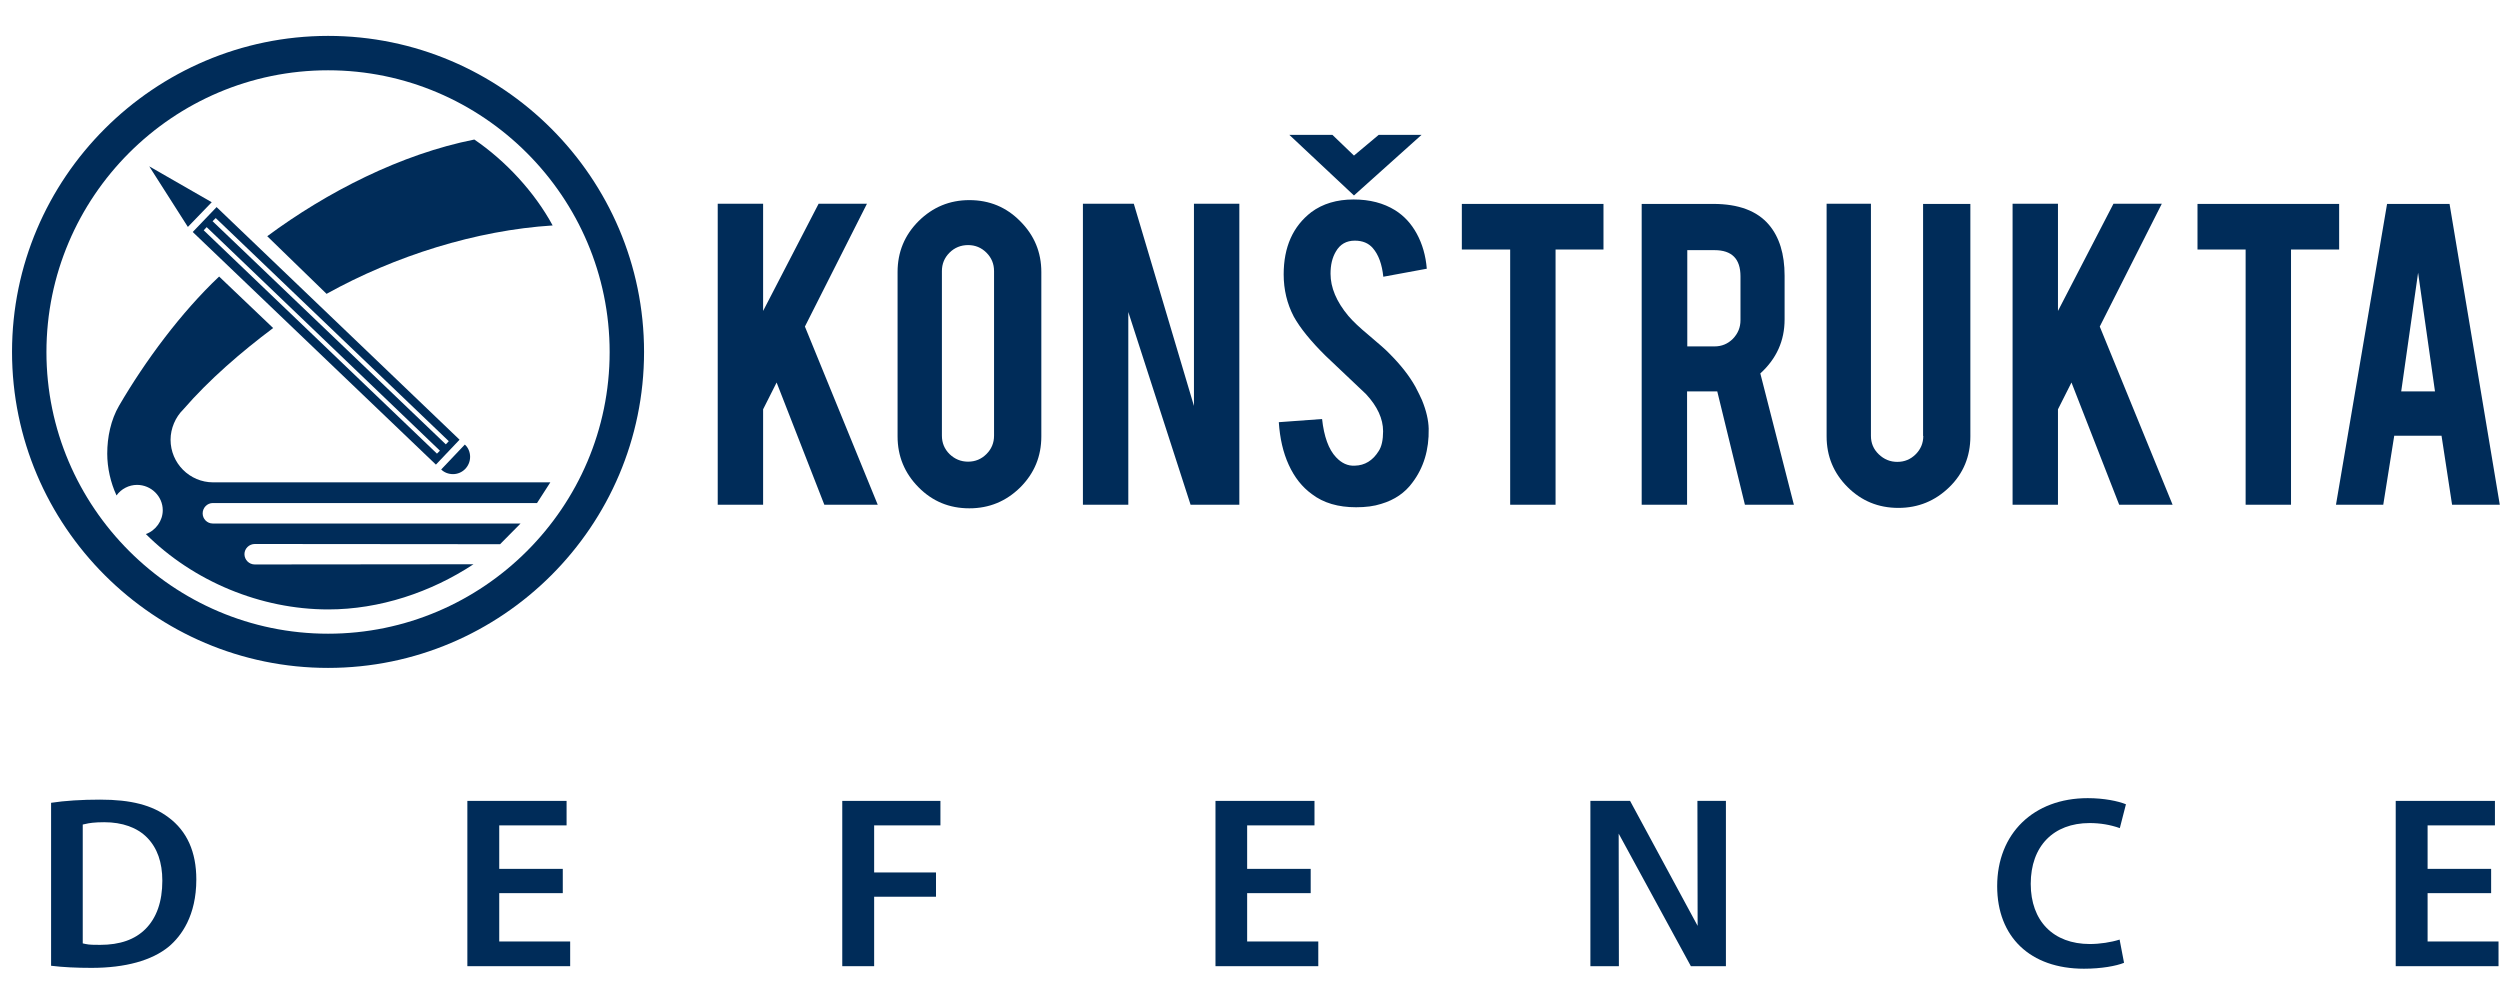
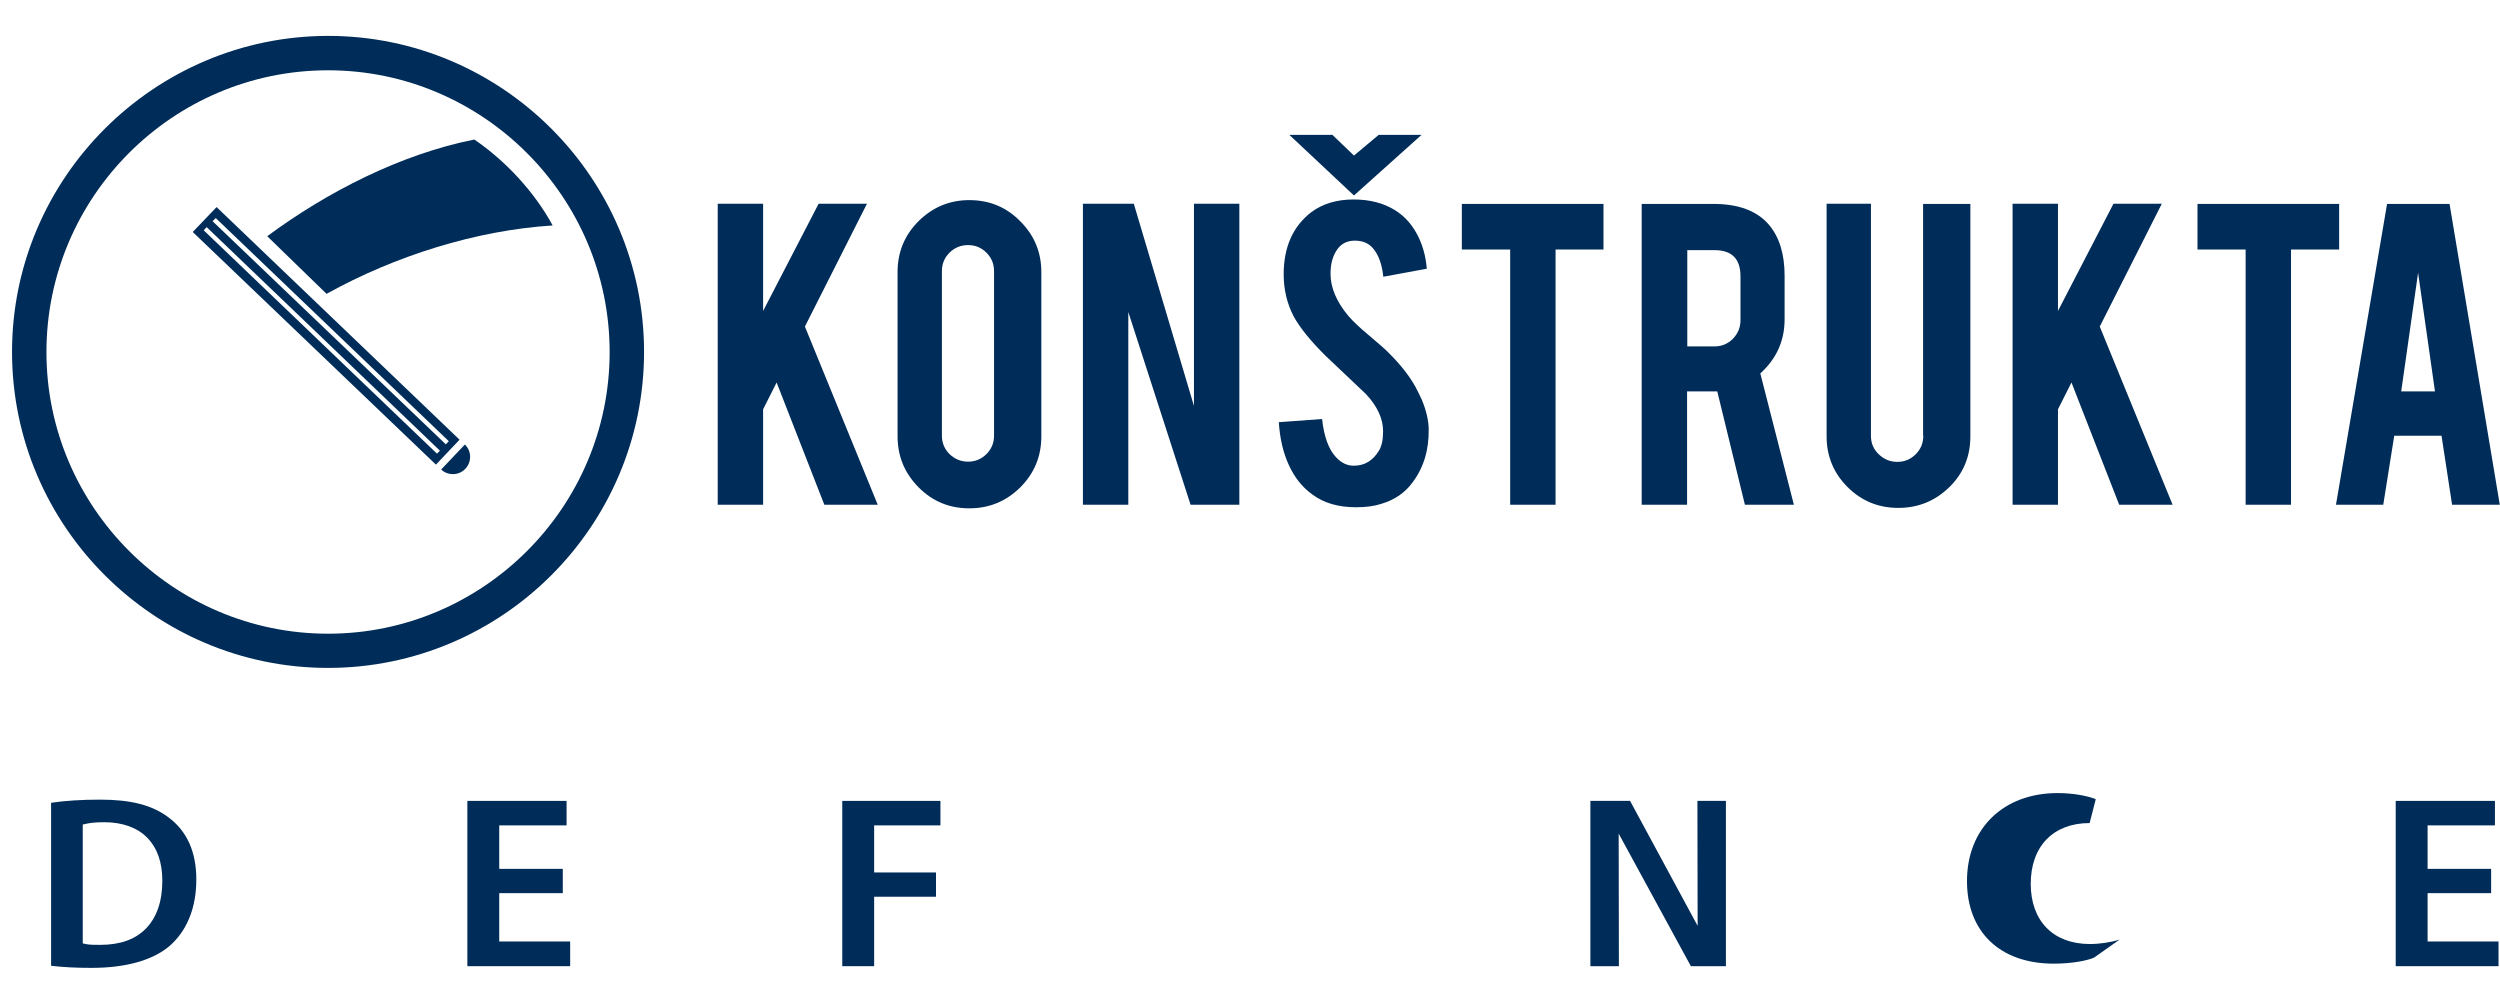
<svg xmlns="http://www.w3.org/2000/svg" version="1.1" id="Layer_1" x="0px" y="0px" viewBox="0 0 1184.3 469.5" style="enable-background:new 0 0 1184.3 469.5;" xml:space="preserve">
  <style type="text/css">
	.st0{fill:#002C59;}
</style>
  <polygon class="st0" points="1184.3,239.1 1184.3,239.1 1184.3,239 " />
  <g>
-     <path class="st0" d="M77.1,241.7c0,5-3.3,9.6-8,11.3c22.5,22.4,54.4,35.7,86.4,35.7c24.3,0,48.6-8.1,68.8-21.4l-103.6,0.1   c-2.7,0-4.9-2.2-4.9-4.9c0-2.6,2.2-4.8,4.9-4.8l116.2,0.1l9.7-9.8H100.8c-2.7,0-4.8-2.2-4.8-4.8c0-2.7,2.2-4.9,4.8-4.9h153.6   l6.3-9.8H101c-11.2,0-20.2-9.1-20.2-20.2c0-5.3,2.3-10.7,6-14.3c12.2-14.1,27.5-27.3,42.6-38.6L103.8,131   c-18.1,17.1-35.1,40.1-47.4,61.2c-3.9,6.7-5.6,14.9-5.6,22.7c0,6.7,1.6,13.8,4.4,19.8c2.2-3.1,5.9-5,9.7-5   C71.6,229.7,77.1,235.1,77.1,241.7" />
    <path class="st0" d="M261.8,106.8c-8.6-15.9-22.4-30.7-37.1-40.7c-34.8,6.9-69.9,24.9-98.1,45.8l28.1,27.3   C187.1,121.2,225.5,109.1,261.8,106.8" />
  </g>
-   <polygon class="st0" points="100.3,95.8 70.7,78.8 89,107.5 " />
  <polygon class="st0" points="381.3,154.7 410.7,96.5 387.8,96.5 361.5,147.3 361.5,96.5 340,96.5 340,239.1 361.5,239.1   361.5,193.9 367.9,181.2 390.5,239.1 415.8,239.1 " />
  <g>
    <path class="st0" d="M470.9,206.4L470.9,206.4c0,3.4-1.2,6.3-3.6,8.7c-2.4,2.4-5.3,3.6-8.7,3.6c-3.4,0-6.3-1.2-8.8-3.6   c-2.4-2.4-3.6-5.3-3.6-8.7v-78c0-3.4,1.2-6.3,3.6-8.7c2.4-2.4,5.4-3.6,8.8-3.6c3.4,0,6.3,1.2,8.7,3.6c2.4,2.4,3.6,5.3,3.6,8.7   V206.4z M459.2,94.8c-9.3,0-17.3,3.3-24,9.9c-6.7,6.7-10,14.7-10,24.2v77.8c0,9.4,3.3,17.4,9.9,24.1c6.6,6.7,14.6,10,24.1,10   c9.4,0,17.4-3.3,24.1-9.9c6.7-6.7,10-14.7,10-24.2v-77.8c0-9.4-3.3-17.4-10-24.1C476.7,98.1,468.7,94.8,459.2,94.8" />
  </g>
  <polygon class="st0" points="587.1,96.5 565.6,96.5 565.6,192.3 537.1,96.5 513,96.5 513,239.1 534.5,239.1 534.5,147.8 564,239.1   587.1,239.1 " />
  <g>
    <path class="st0" d="M670.5,183.2c-2.9-5.2-7-10.4-12.3-15.7c-1.6-1.7-4.9-4.6-9.9-8.8c-4.2-3.5-7.4-6.5-9.6-9.1   c-5.6-6.7-8.4-13.4-8.4-19.9c0-4.2,0.8-7.6,2.5-10.5c2-3.5,5-5.2,9-5.2c3.7,0,6.5,1.2,8.5,3.5c2.8,3.2,4.4,7.8,5,13.6l20.6-3.8   c-0.5-6.2-2.1-11.7-4.7-16.5c-2.6-4.8-6-8.5-10.3-11.2c-5.5-3.4-12-5.1-19.7-5.1c-7.9,0-14.6,2-20,6c-8.7,6.7-13.1,16.5-13.1,29.5   c0,7.2,1.6,13.9,4.8,20c3,5.4,8,11.6,15.1,18.6c8.5,8,14.9,14.1,19.1,18.1c5.4,5.8,8.1,11.7,8.1,17.6c0,4.1-0.7,7.3-2.1,9.4   c-2.8,4.5-6.6,6.8-11.3,6.9c-3.3,0.2-6.3-1.2-8.9-4c-3.5-3.7-5.7-9.8-6.6-18.1l-20.5,1.5c0.5,7.6,2,14.3,4.7,20.2   c2.7,5.9,6.3,10.5,11,13.9c5.5,4.2,12.5,6.2,20.9,6.2c4.6,0,8.5-0.5,11.9-1.6c6.4-1.9,11.3-5.3,14.8-10.1c5.3-7,7.9-15.5,7.7-25.5   c-0.1-4-1.1-8.5-3.2-13.6C672.9,187.9,671.8,185.7,670.5,183.2" />
  </g>
  <polygon class="st0" points="759.6,96.6 692.5,96.6 692.5,118.2 715.4,118.2 715.4,239.1 736.9,239.1 736.9,118.2 759.6,118.2 " />
  <g>
    <path class="st0" d="M824.5,151.7L824.5,151.7c0,3.4-1.2,6.3-3.6,8.8c-2.4,2.4-5.3,3.6-8.7,3.6h-12.9v-45.6h12.9   c8.2,0,12.3,4.1,12.3,12.4V151.7z M845.4,151.3v-20.7c0-10.3-2.5-18.3-7.4-24.1c-5.6-6.6-14.4-9.9-26.4-9.9h-33.9v142.5h21.5v-53.7   h12.4h1.9l13.1,53.7h23.2l-15.9-62.2C841.6,169.9,845.4,161.4,845.4,151.3" />
    <path class="st0" d="M911.1,206.5c0,3.4-1.2,6.3-3.6,8.7c-2.4,2.4-5.3,3.6-8.7,3.6c-3.4,0-6.3-1.2-8.8-3.6   c-2.5-2.4-3.7-5.3-3.7-8.7v-110h-21v110.2c0,9.4,3.3,17.4,9.9,24c6.6,6.6,14.6,9.9,24.1,9.9c9.4,0,17.4-3.3,24.1-9.8   c6.7-6.5,10-14.6,10-24.1V96.6h-22.4V206.5z" />
  </g>
  <polygon class="st0" points="1024.1,96.5 1001.2,96.5 974.9,147.3 974.9,96.5 953.4,96.5 953.4,239.1 974.9,239.1 974.9,193.9   981.3,181.2 1003.9,239.1 1029.2,239.1 994.7,154.7 " />
  <polygon class="st0" points="1108.1,96.6 1041,96.6 1041,118.2 1063.8,118.2 1063.8,239.1 1085.3,239.1 1085.3,118.2 1108.1,118.2   " />
  <path class="st0" d="M1137.5,185.4L1137.5,185.4l8-56.2l8,56.2H1137.5z M1160.4,96.6h-29.6l-24.2,142.5h22.4l5.2-32.7h22.4l5,32.7  h22.6v0L1160.4,96.6z" />
  <polygon class="st0" points="673.4,63.9 653.1,63.9 641.4,73.7 631.2,63.9 610.8,63.9 641.4,92.6 " />
  <g>
    <path class="st0" d="M155.4,33.3L155.4,33.3c73.4,0,133.4,60,133.4,133.5c0,73.5-60,133.4-133.4,133.4   c-73.4,0-133.4-60-133.4-133.4C22,93.2,81.9,33.3,155.4,33.3 M155.4,316.4c82.5,0,149.7-67.2,149.7-149.7   c0-82.4-67.2-149.7-149.7-149.7C73,17.1,5.7,84.3,5.7,166.7C5.7,249.2,73,316.4,155.4,316.4" />
  </g>
  <path class="st0" d="M208.4,213.5L208.4,213.5l-1.4,1.4L96.5,109.1l1.4-1.5L208.4,213.5z M102.2,103.3L102.2,103.3L212.6,209  l-1.4,1.5L100.7,104.8L102.2,103.3z M206.5,220.1l11.2-11.8L102.6,98.1l-11.3,11.8L206.5,220.1z" />
  <g>
    <path class="st0" d="M214.6,224.6c4.5,0,8.1-3.7,8.1-8.2c0-2.2-0.9-4.4-2.5-5.8l-11.2,11.8C210.4,223.8,212.4,224.6,214.6,224.6" />
    <path class="st0" d="M68.9,440.1L68.9,440.1c-5,5-12.1,7.5-21.5,7.5c-2.5,0-5.1,0-6.8-0.4l-1.4-0.3v-56.3l1.4-0.3   c1.5-0.4,4.3-0.8,8.8-0.8c8.5,0,15.6,2.5,20.3,7.3c4.8,4.9,7.2,11.7,7.2,20.4C76.9,427.1,74.2,434.8,68.9,440.1 M79.8,387.2   c-7.7-5.8-17.7-8.4-32.4-8.4c-8.6,0-16.7,0.5-23.2,1.5v77.2c5.6,0.7,12.1,1,19.2,1c16,0,28.6-3.5,36.6-10.1c5.9-5,13-14.6,13-31.8   C93,403.6,88.6,393.7,79.8,387.2" />
  </g>
  <polygon class="st0" points="236.5,423.1 266.6,423.1 266.6,411.6 236.5,411.6 236.5,391 268.4,391 268.4,379.4 221.4,379.4   221.4,457.7 270.1,457.7 270.1,446 236.5,446 " />
  <polygon class="st0" points="399,457.7 414.1,457.7 414.1,424.8 443.4,424.8 443.4,413.3 414.1,413.3 414.1,391 445.5,391   445.5,379.4 399,379.4 " />
-   <polygon class="st0" points="590.8,423.1 620.9,423.1 620.9,411.6 590.8,411.6 590.8,391 622.7,391 622.7,379.4 575.8,379.4   575.8,457.7 624.5,457.7 624.5,446 590.8,446 " />
  <polygon class="st0" points="804.2,438.6 772.2,379.4 753.4,379.4 753.4,457.7 766.9,457.7 766.8,394.9 801,457.7 817.6,457.7   817.6,379.4 804.1,379.4 " />
  <g>
-     <path class="st0" d="M1004.1,445.1c-4.1,1.3-9.4,2.1-14.1,2.1c-17.3,0-28-10.9-28-28.5c0-17.8,10.7-28.8,27.9-28.8   c5,0,9.8,0.8,14.3,2.4l2.9-11.3c-3.7-1.5-10.3-2.9-18.1-2.9c-25.7,0-42.9,16.8-42.9,41.7c0,24.1,15.7,39.1,41.1,39.1   c8.3,0,15.3-1.3,19-2.8L1004.1,445.1z" />
+     <path class="st0" d="M1004.1,445.1c-4.1,1.3-9.4,2.1-14.1,2.1c-17.3,0-28-10.9-28-28.5c0-17.8,10.7-28.8,27.9-28.8   l2.9-11.3c-3.7-1.5-10.3-2.9-18.1-2.9c-25.7,0-42.9,16.8-42.9,41.7c0,24.1,15.7,39.1,41.1,39.1   c8.3,0,15.3-1.3,19-2.8L1004.1,445.1z" />
  </g>
  <polygon class="st0" points="1181.9,391 1181.9,379.4 1134.9,379.4 1134.9,457.7 1183.6,457.7 1183.6,446 1150,446 1150,423.1   1180.1,423.1 1180.1,411.6 1150,411.6 1150,391 " />
</svg>